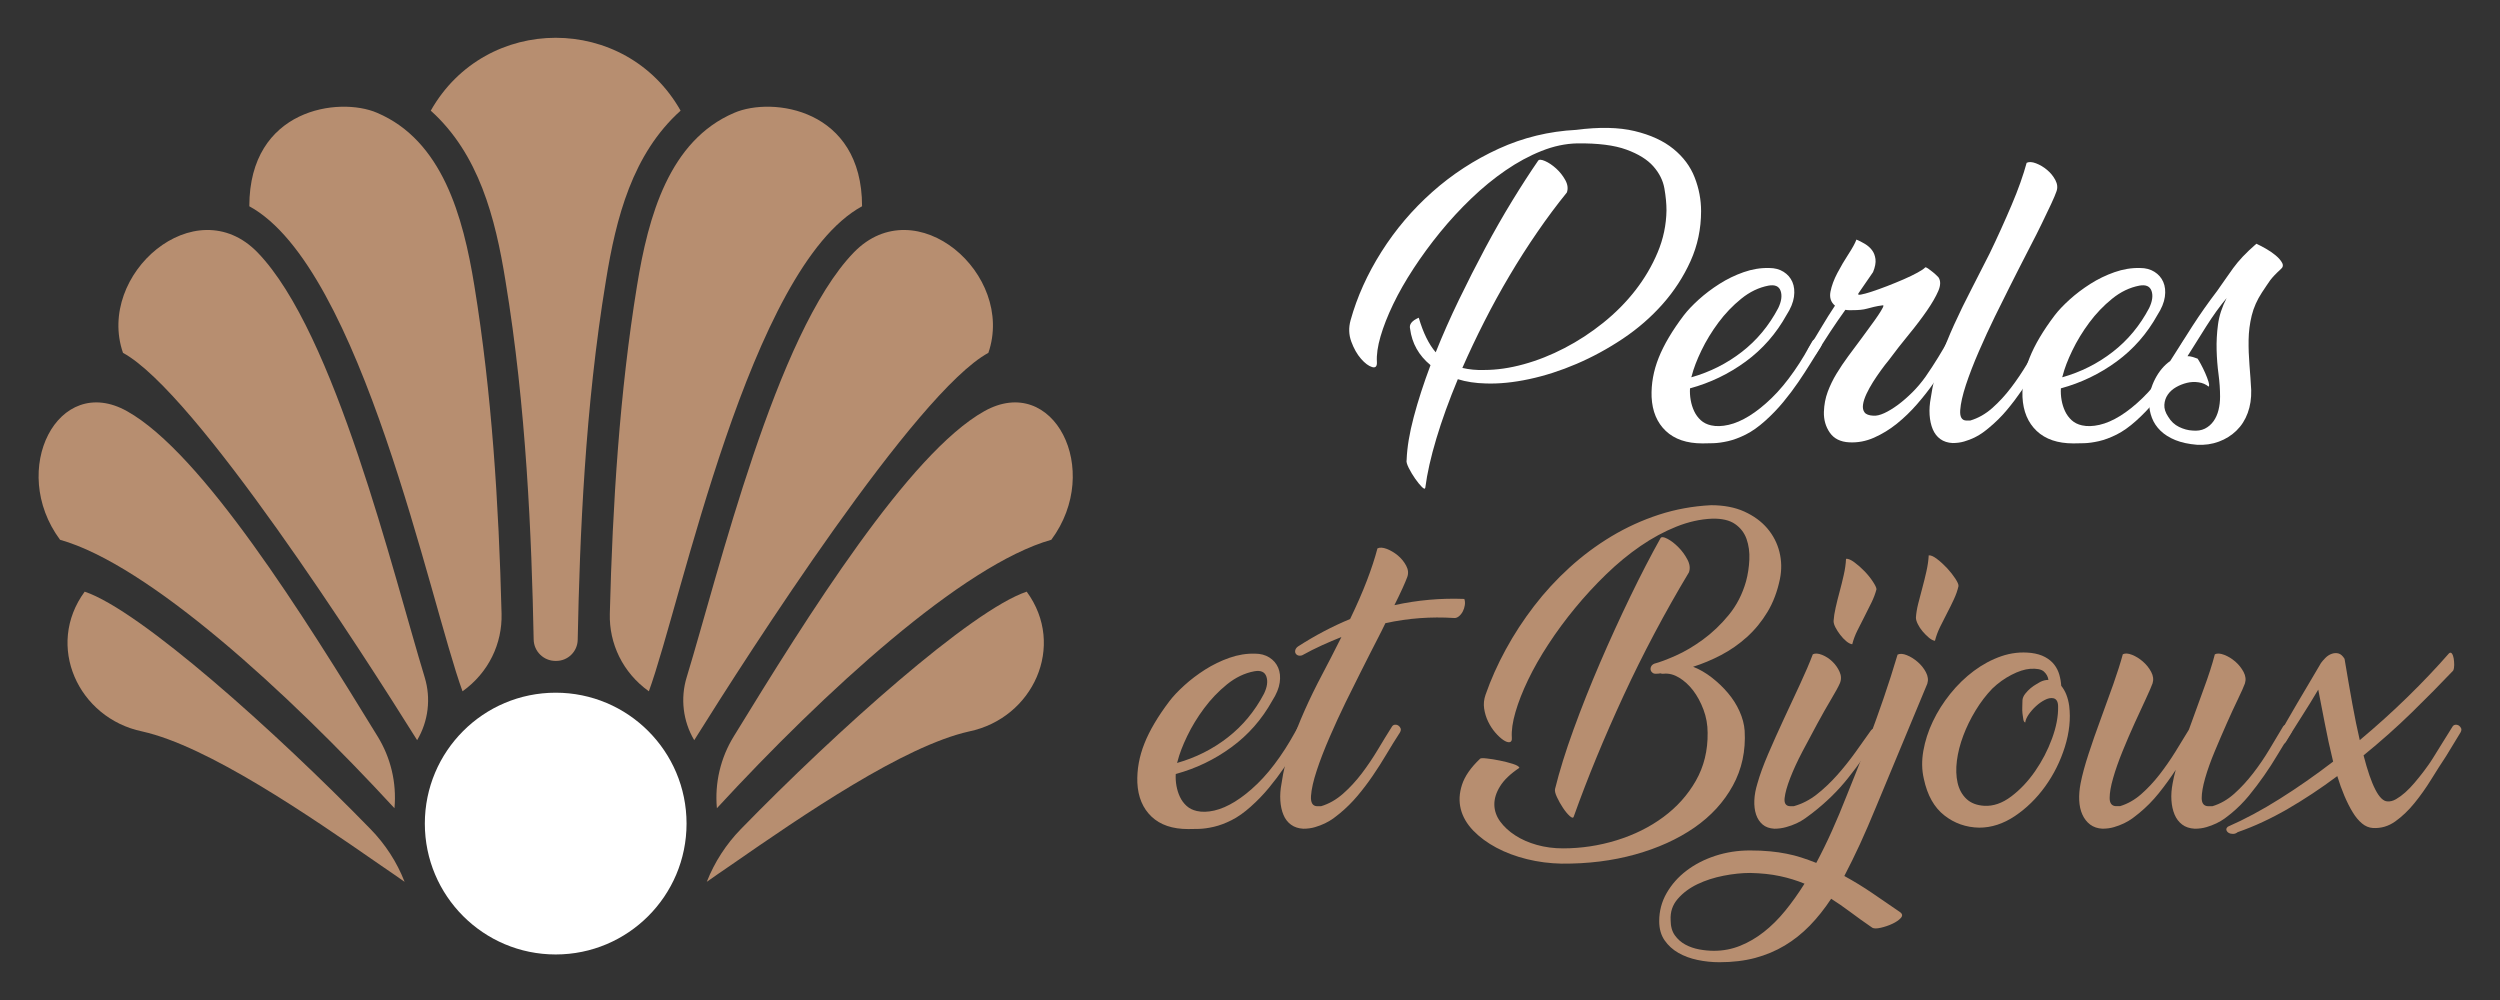
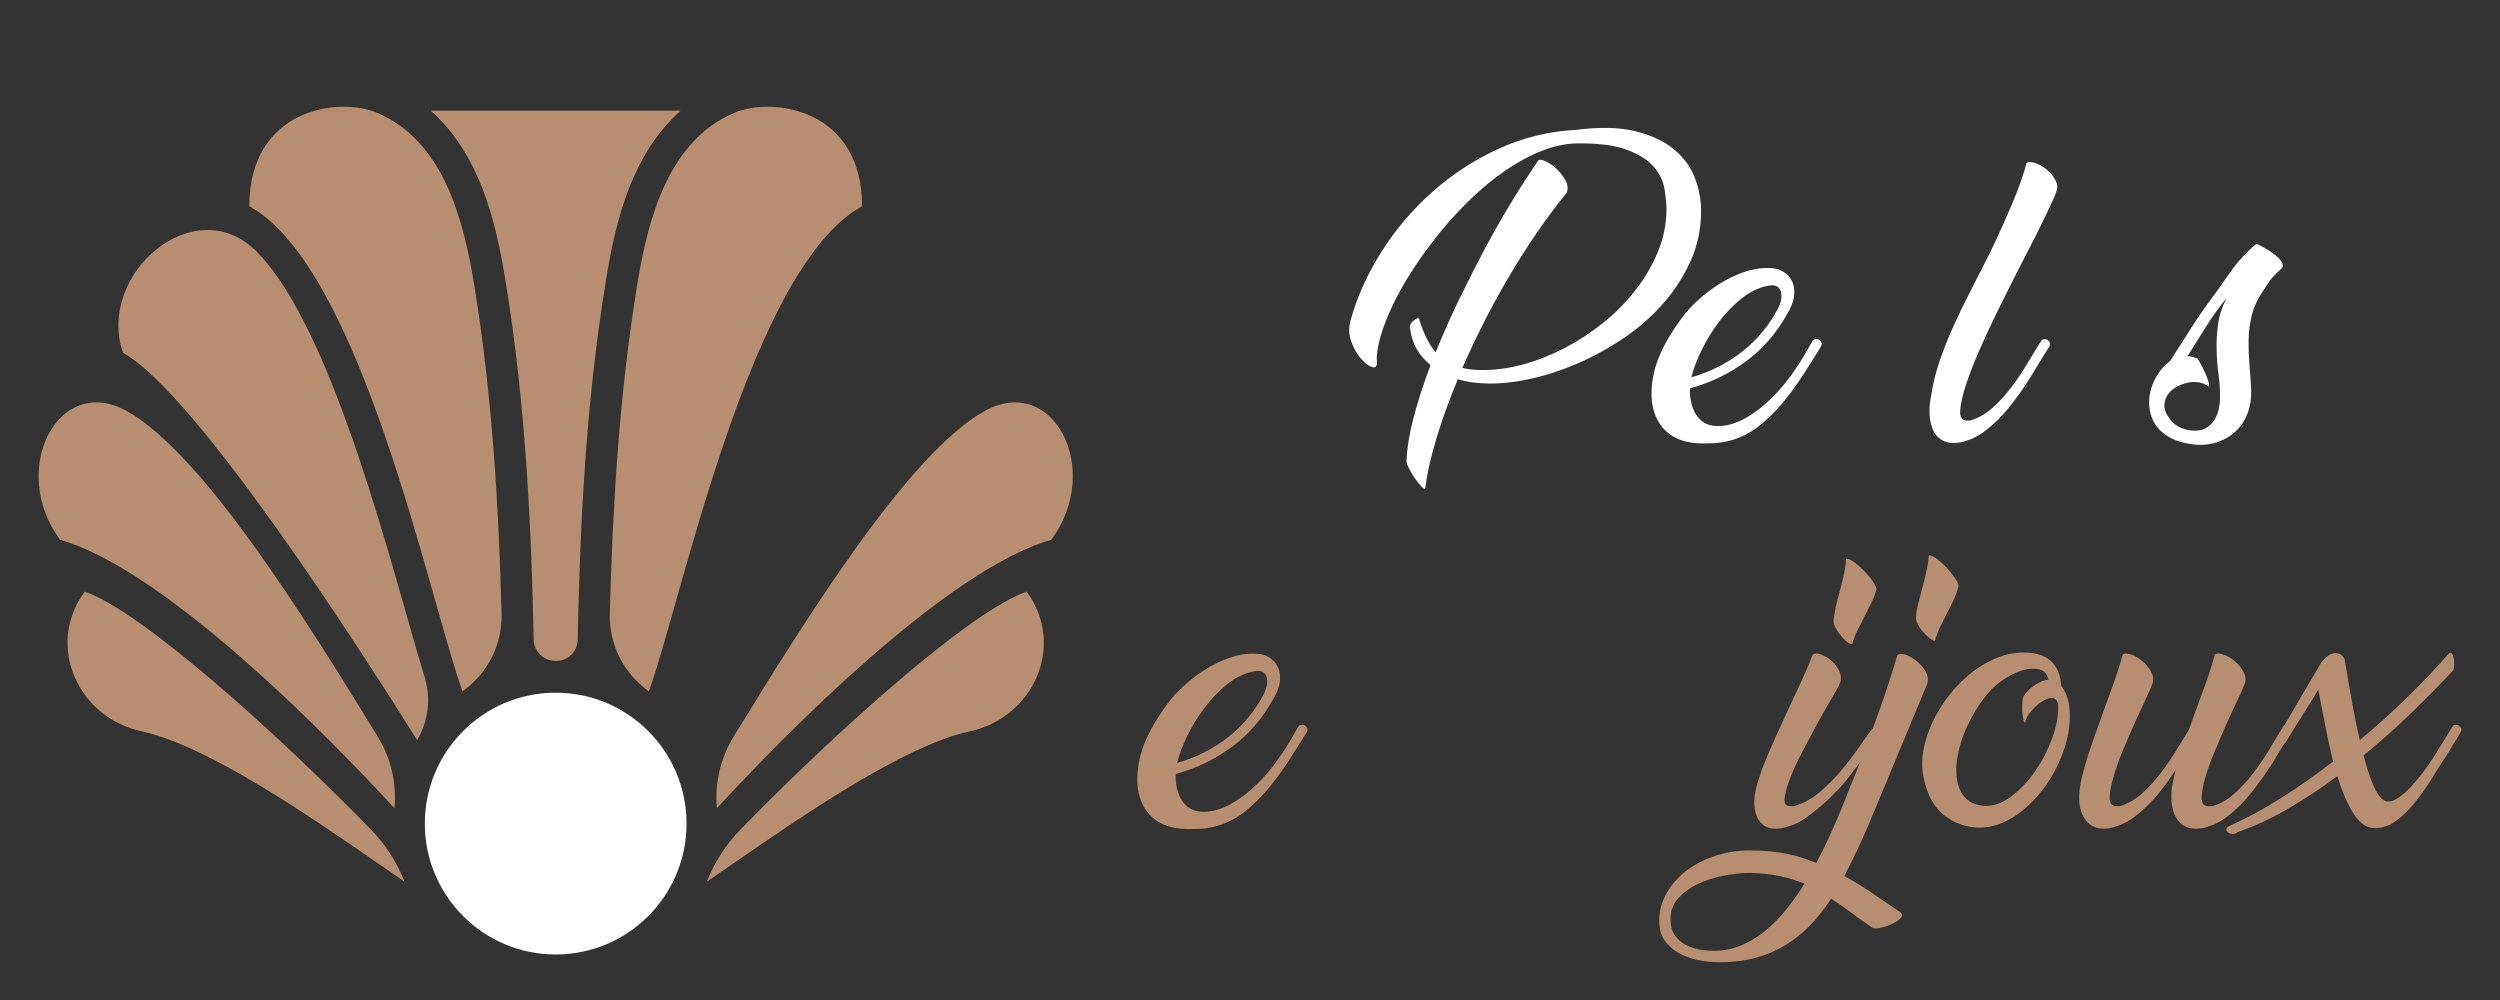
<svg xmlns="http://www.w3.org/2000/svg" version="1.1" id="Calque_1" x="0px" y="0px" width="150px" height="60px" viewBox="0 0 150 60" enable-background="new 0 0 150 60" xml:space="preserve">
  <rect x="0" y="0" width="150" height="60" fill="#333333" stroke="none" />
  <g>
    <g>
      <g>
        <g>
          <path fill="#B78E70" d="M51.724,12.376c-6.74,3.674-10.835,23.746-12.792,29.102c-1.58-1.127-2.388-2.877-2.343-4.652      c0.165-6.551,0.59-13.297,1.631-19.674c0.677-4.189,1.935-8.725,5.841-10.385C46.333,5.788,51.724,6.505,51.724,12.376z" />
-           <path fill="#B78E70" d="M51.231,15.144C46.577,19.94,43.119,34.351,41.2,40.638c-0.382,1.256-0.227,2.625,0.453,3.773      c3.245-5.193,13.294-20.875,17.649-23.24C60.929,16.454,54.964,11.298,51.231,15.144z" />
          <path fill="#B78E70" d="M59.06,24.671c-4.518,2.525-10.612,12.297-15.041,19.523c-0.78,1.271-1.144,2.775-1.005,4.299      c6.469-7.016,14.755-14.604,20.066-16.107C66.188,28.188,63.203,22.353,59.06,24.671z" />
          <path fill="#B78E70" d="M61.602,35.499c-3.338,1.125-11.434,8.379-17.154,14.25c-0.865,0.887-1.573,1.965-2.041,3.16      c0.46-0.334,0.942-0.648,1.423-0.984c4.376-3.035,10.385-7.16,14.321-8.039C61.98,43.089,63.986,38.751,61.602,35.499z" />
-           <path fill="#B78E70" d="M25.846,6.64c2.889,2.598,3.873,6.428,4.48,10.195c1.251,7.57,1.572,15.34,1.694,21.537      c0.014,0.713,0.597,1.283,1.311,1.283h0.041c0.703,0,1.276-0.561,1.29-1.264c0.122-6.199,0.441-13.979,1.694-21.557      c0.607-3.768,1.591-7.598,4.48-10.195C37.54,0.808,29.141,0.812,25.846,6.64z" />
+           <path fill="#B78E70" d="M25.846,6.64c2.889,2.598,3.873,6.428,4.48,10.195c1.251,7.57,1.572,15.34,1.694,21.537      c0.014,0.713,0.597,1.283,1.311,1.283h0.041c0.703,0,1.276-0.561,1.29-1.264c0.122-6.199,0.441-13.979,1.694-21.557      c0.607-3.768,1.591-7.598,4.48-10.195z" />
          <path fill="#B78E70" d="M14.959,12.376c6.739,3.674,10.835,23.746,12.792,29.102c1.58-1.127,2.388-2.877,2.343-4.652      c-0.165-6.551-0.59-13.297-1.631-19.674c-0.677-4.189-1.935-8.725-5.841-10.385C20.349,5.788,14.959,6.505,14.959,12.376z" />
          <path fill="#B78E70" d="M7.379,21.171c4.355,2.365,14.404,18.047,17.65,23.24c0-0.002,0-0.002,0-0.002      c0.674-1.137,0.838-2.506,0.452-3.771c-1.918-6.287-5.376-20.697-10.031-25.494C11.718,11.298,5.753,16.454,7.379,21.171z" />
          <path fill="#B78E70" d="M3.602,32.386C8.914,33.89,17.2,41.478,23.668,48.493c0.141-1.561-0.24-3.051-1.005-4.299      C18.234,36.968,12.14,27.196,7.622,24.671C3.479,22.353,0.495,28.188,3.602,32.386z" />
          <path fill="#B78E70" d="M8.531,43.886c3.937,0.879,9.945,5.004,14.321,8.039c0.482,0.336,0.963,0.65,1.424,0.984l0,0      c-0.463-1.186-1.152-2.246-2.041-3.16c-5.721-5.871-13.816-13.125-17.154-14.25C2.696,38.751,4.702,43.089,8.531,43.886z" />
        </g>
        <path fill="#FFFFFF" d="M33.342,41.562c-4.337,0-7.852,3.516-7.852,7.854c0,4.334,3.515,7.852,7.852,7.852     c4.336,0,7.851-3.518,7.851-7.852C41.193,45.077,37.678,41.562,33.342,41.562z" />
      </g>
    </g>
    <g>
      <g>
        <path fill="#FFFFFF" d="M92.288,9.642c0.055-0.082,0.193-0.076,0.415,0.021c0.221,0.096,0.442,0.246,0.664,0.445     c0.222,0.201,0.405,0.434,0.55,0.695c0.146,0.264,0.177,0.514,0.094,0.748c-0.596,0.734-1.184,1.521-1.765,2.367     c-0.581,0.844-1.139,1.715-1.671,2.615c-0.533,0.898-1.038,1.82-1.516,2.76c-0.478,0.941-0.917,1.869-1.318,2.783     c0.415,0.096,0.852,0.139,1.309,0.123c0.747,0,1.536-0.113,2.366-0.342c0.83-0.227,1.65-0.553,2.46-0.975     c0.81-0.42,1.581-0.924,2.314-1.512s1.377-1.236,1.931-1.949c0.553-0.711,1-1.471,1.339-2.279s0.516-1.648,0.529-2.52     c0-0.4-0.042-0.838-0.125-1.314s-0.304-0.92-0.664-1.328c-0.359-0.406-0.899-0.742-1.619-1.004     c-0.72-0.264-1.702-0.387-2.947-0.373c-0.706,0.014-1.422,0.166-2.148,0.457c-0.727,0.289-1.443,0.678-2.149,1.162     c-0.705,0.484-1.391,1.045-2.055,1.682s-1.287,1.311-1.868,2.023s-1.114,1.439-1.599,2.18s-0.893,1.457-1.225,2.148     s-0.585,1.336-0.758,1.93c-0.173,0.596-0.246,1.107-0.218,1.537c0.014,0.264-0.083,0.363-0.291,0.301     c-0.207-0.063-0.429-0.229-0.664-0.498s-0.429-0.613-0.581-1.027c-0.152-0.416-0.166-0.844-0.042-1.287     c0.388-1.398,1.004-2.764,1.848-4.1s1.861-2.533,3.052-3.592s2.519-1.924,3.985-2.596c1.467-0.67,3.018-1.047,4.65-1.131     c1.384-0.18,2.554-0.156,3.508,0.072c0.955,0.229,1.73,0.586,2.325,1.07s1.021,1.055,1.276,1.713     c0.257,0.656,0.385,1.332,0.385,2.023c0,1.066-0.212,2.064-0.634,3c-0.422,0.934-0.979,1.791-1.671,2.574     c-0.692,0.781-1.487,1.473-2.387,2.076c-0.9,0.602-1.827,1.105-2.782,1.514s-1.903,0.713-2.844,0.914     c-0.941,0.201-1.806,0.287-2.595,0.26c-0.623-0.014-1.184-0.1-1.682-0.256c-0.526,1.264-0.955,2.449-1.287,3.557     s-0.554,2.09-0.664,2.947c-0.014,0.098-0.083,0.084-0.208-0.041c-0.124-0.125-0.259-0.291-0.404-0.498     c-0.146-0.209-0.273-0.422-0.385-0.645c-0.11-0.221-0.152-0.381-0.124-0.477c0.027-0.748,0.169-1.605,0.426-2.574     c0.256-0.969,0.592-2.006,1.007-3.113c-0.706-0.582-1.114-1.309-1.225-2.18c-0.07-0.264,0.104-0.484,0.519-0.666     c0.263,0.9,0.602,1.592,1.018,2.076c0.415-1.037,0.878-2.086,1.391-3.145c0.512-1.059,1.038-2.094,1.577-3.104     c0.54-1.01,1.083-1.961,1.63-2.854S91.803,10.347,92.288,9.642z" />
        <path fill="#FFFFFF" d="M107.192,18.899c-0.623,1.121-1.439,2.053-2.45,2.793c-1.01,0.74-2.124,1.277-3.342,1.609     c-0.014,0.234,0,0.471,0.042,0.705c0.041,0.236,0.11,0.457,0.207,0.664s0.229,0.389,0.395,0.541s0.374,0.256,0.623,0.311     c0.304,0.068,0.653,0.059,1.048-0.031s0.81-0.27,1.246-0.539c0.436-0.271,0.882-0.627,1.339-1.07     c0.456-0.441,0.906-0.982,1.349-1.619c0.222-0.318,0.423-0.629,0.603-0.934s0.346-0.596,0.498-0.871     c0.056-0.07,0.121-0.107,0.197-0.115c0.076-0.006,0.146,0.01,0.208,0.053c0.062,0.041,0.106,0.096,0.135,0.166     c0.027,0.068,0.014,0.152-0.042,0.248c-0.193,0.305-0.401,0.637-0.622,0.996c-0.222,0.361-0.468,0.738-0.737,1.133     s-0.567,0.789-0.893,1.184c-0.325,0.393-0.688,0.771-1.09,1.131s-0.789,0.633-1.163,0.82c-0.373,0.186-0.727,0.318-1.059,0.395     c-0.332,0.074-0.63,0.117-0.893,0.123c-0.263,0.008-0.478,0.012-0.644,0.012c-0.941,0-1.675-0.25-2.2-0.748     c-0.526-0.498-0.81-1.176-0.851-2.035c-0.028-0.787,0.113-1.574,0.425-2.355s0.813-1.629,1.505-2.543     c0.222-0.291,0.52-0.605,0.893-0.945c0.374-0.338,0.789-0.652,1.246-0.943s0.94-0.525,1.453-0.705     c0.512-0.18,1.023-0.264,1.536-0.25c0.332,0,0.619,0.076,0.861,0.229s0.419,0.355,0.529,0.611     c0.11,0.258,0.142,0.555,0.094,0.893C107.59,18.149,107.441,18.513,107.192,18.899z M101.504,22.554     c-0.014,0.027-0.021,0.055-0.021,0.084c1.121-0.318,2.131-0.828,3.031-1.527c0.899-0.697,1.626-1.574,2.18-2.625     c0.193-0.402,0.241-0.744,0.145-1.027s-0.339-0.391-0.727-0.322c-0.581,0.111-1.128,0.373-1.64,0.789     c-0.512,0.414-0.969,0.893-1.37,1.432c-0.401,0.541-0.74,1.098-1.017,1.672C101.809,21.603,101.615,22.11,101.504,22.554z" />
-         <path fill="#FFFFFF" d="M116.014,22.989c-0.289,0.416-0.623,0.838-0.996,1.268c-0.373,0.428-0.775,0.816-1.203,1.162     c-0.43,0.346-0.887,0.625-1.371,0.84s-0.982,0.309-1.494,0.281c-0.526-0.027-0.914-0.223-1.162-0.582     c-0.249-0.359-0.367-0.775-0.354-1.246c0.014-0.428,0.09-0.83,0.229-1.203s0.314-0.736,0.529-1.09s0.449-0.703,0.705-1.049     s0.523-0.705,0.801-1.078c0.18-0.25,0.359-0.496,0.539-0.738s0.332-0.457,0.457-0.643c0.125-0.188,0.215-0.336,0.27-0.447     c0.055-0.109,0.055-0.158,0-0.145c-0.207,0.027-0.385,0.059-0.529,0.094c-0.146,0.033-0.281,0.068-0.404,0.104     c-0.125,0.035-0.258,0.059-0.395,0.072c-0.139,0.014-0.305,0.021-0.498,0.021c-0.07,0-0.139,0-0.209,0     c-0.068,0-0.139-0.008-0.207-0.021c-0.318,0.443-0.623,0.887-0.914,1.328c-0.29,0.443-0.566,0.873-0.829,1.287     c-0.042,0.07-0.101,0.107-0.177,0.115c-0.076,0.006-0.142-0.008-0.197-0.043c-0.056-0.033-0.097-0.09-0.124-0.166     c-0.028-0.074-0.008-0.162,0.062-0.258c0.277-0.443,0.536-0.869,0.778-1.277s0.501-0.82,0.778-1.236     c-0.248-0.207-0.339-0.486-0.27-0.84s0.207-0.727,0.415-1.121s0.429-0.771,0.665-1.131c0.234-0.359,0.395-0.65,0.477-0.873     c0.166,0.07,0.336,0.156,0.51,0.26c0.172,0.104,0.314,0.229,0.424,0.375c0.111,0.145,0.18,0.324,0.209,0.539     c0.027,0.215-0.021,0.475-0.146,0.779l-0.871,1.266c-0.055,0.082-0.008,0.111,0.145,0.082c0.152-0.027,0.367-0.086,0.645-0.176     c0.275-0.09,0.584-0.201,0.924-0.332c0.338-0.131,0.668-0.266,0.986-0.404s0.598-0.273,0.84-0.406     c0.242-0.131,0.398-0.238,0.467-0.32c0.041,0,0.102,0.027,0.178,0.082c0.074,0.057,0.158,0.119,0.248,0.188     s0.17,0.139,0.238,0.207c0.07,0.07,0.111,0.111,0.125,0.125c0.139,0.207,0.135,0.48-0.01,0.82     c-0.146,0.338-0.371,0.73-0.676,1.172c-0.305,0.443-0.664,0.918-1.078,1.422c-0.416,0.506-0.824,1.027-1.225,1.568     c-0.139,0.166-0.291,0.363-0.457,0.592s-0.326,0.463-0.479,0.705s-0.283,0.48-0.395,0.717c-0.109,0.234-0.18,0.449-0.207,0.643     c-0.027,0.195,0.004,0.35,0.094,0.467c0.09,0.119,0.266,0.184,0.529,0.197c0.18,0.014,0.398-0.037,0.654-0.154     s0.529-0.285,0.82-0.498c0.289-0.215,0.58-0.469,0.871-0.758c0.291-0.291,0.553-0.604,0.789-0.936     c0.277-0.4,0.529-0.789,0.758-1.162s0.418-0.699,0.57-0.975c0.055-0.07,0.121-0.107,0.197-0.115     c0.076-0.006,0.145,0.01,0.207,0.053c0.063,0.041,0.104,0.096,0.125,0.166c0.021,0.068,0.004,0.152-0.051,0.248     c-0.236,0.361-0.457,0.727-0.666,1.102C116.471,22.284,116.25,22.644,116.014,22.989z" />
        <path fill="#FFFFFF" d="M121.121,16.14c-0.097,0.193-0.277,0.551-0.54,1.068c-0.263,0.52-0.557,1.111-0.882,1.775     s-0.647,1.363-0.965,2.096c-0.319,0.734-0.578,1.406-0.779,2.014c-0.2,0.609-0.314,1.115-0.342,1.516     c-0.028,0.402,0.09,0.609,0.353,0.623h0.249c0.471-0.139,0.91-0.387,1.318-0.746c0.408-0.361,0.785-0.77,1.131-1.227     c0.347-0.455,0.668-0.934,0.966-1.432c0.297-0.498,0.577-0.955,0.841-1.369c0.041-0.07,0.1-0.107,0.176-0.115     c0.076-0.006,0.146,0.01,0.208,0.053c0.063,0.041,0.107,0.096,0.135,0.166c0.027,0.068,0.014,0.152-0.041,0.248     c-0.277,0.43-0.547,0.865-0.81,1.309c-0.264,0.443-0.537,0.871-0.82,1.287c-0.284,0.414-0.588,0.816-0.913,1.203     c-0.325,0.389-0.682,0.74-1.069,1.059c-0.097,0.084-0.222,0.182-0.374,0.291c-0.152,0.111-0.321,0.211-0.508,0.301     c-0.188,0.09-0.388,0.166-0.603,0.229s-0.446,0.094-0.695,0.094c-0.291-0.014-0.536-0.094-0.737-0.238     c-0.2-0.146-0.353-0.344-0.456-0.592c-0.104-0.25-0.166-0.537-0.188-0.861c-0.021-0.326,0.004-0.668,0.073-1.027     c0.11-0.762,0.29-1.506,0.539-2.232c0.25-0.727,0.537-1.445,0.862-2.158c0.324-0.713,0.671-1.422,1.038-2.129     c0.366-0.705,0.729-1.418,1.09-2.137c0.234-0.484,0.463-0.973,0.685-1.465c0.222-0.49,0.433-0.971,0.633-1.441     c0.201-0.471,0.377-0.922,0.529-1.35c0.152-0.43,0.277-0.824,0.374-1.184c0.139-0.068,0.325-0.059,0.561,0.031     s0.457,0.221,0.664,0.395c0.208,0.172,0.374,0.377,0.498,0.611c0.125,0.236,0.146,0.465,0.063,0.686     c-0.056,0.166-0.163,0.418-0.321,0.758c-0.159,0.34-0.343,0.723-0.551,1.152c-0.207,0.43-0.436,0.883-0.685,1.359     C121.578,15.237,121.343,15.696,121.121,16.14z" />
-         <path fill="#FFFFFF" d="M129.445,18.899c-0.623,1.121-1.439,2.053-2.449,2.793c-1.011,0.74-2.125,1.277-3.343,1.609     c-0.014,0.234,0,0.471,0.042,0.705c0.041,0.236,0.11,0.457,0.207,0.664s0.229,0.389,0.395,0.541s0.374,0.256,0.623,0.311     c0.305,0.068,0.654,0.059,1.048-0.031c0.395-0.09,0.81-0.27,1.246-0.539c0.436-0.271,0.882-0.627,1.339-1.07     c0.457-0.441,0.906-0.982,1.35-1.619c0.221-0.318,0.422-0.629,0.602-0.934s0.346-0.596,0.498-0.871     c0.056-0.07,0.121-0.107,0.197-0.115c0.076-0.006,0.146,0.01,0.208,0.053c0.063,0.041,0.106,0.096,0.135,0.166     c0.027,0.068,0.014,0.152-0.042,0.248c-0.193,0.305-0.401,0.637-0.622,0.996c-0.222,0.361-0.468,0.738-0.737,1.133     s-0.567,0.789-0.893,1.184c-0.325,0.393-0.688,0.771-1.09,1.131s-0.789,0.633-1.162,0.82c-0.374,0.186-0.727,0.318-1.059,0.395     c-0.333,0.074-0.63,0.117-0.893,0.123c-0.264,0.008-0.478,0.012-0.644,0.012c-0.941,0-1.675-0.25-2.201-0.748     c-0.525-0.498-0.81-1.176-0.851-2.035c-0.028-0.787,0.114-1.574,0.426-2.355c0.311-0.781,0.813-1.629,1.505-2.543     c0.221-0.291,0.519-0.605,0.893-0.945c0.373-0.338,0.789-0.652,1.245-0.943c0.457-0.291,0.941-0.525,1.453-0.705     s1.024-0.264,1.536-0.25c0.332,0,0.619,0.076,0.861,0.229s0.419,0.355,0.529,0.611c0.111,0.258,0.143,0.555,0.094,0.893     C129.843,18.149,129.694,18.513,129.445,18.899z M123.758,22.554c-0.015,0.027-0.021,0.055-0.021,0.084     c1.121-0.318,2.132-0.828,3.031-1.527c0.899-0.697,1.626-1.574,2.18-2.625c0.193-0.402,0.242-0.744,0.146-1.027     c-0.098-0.283-0.34-0.391-0.727-0.322c-0.582,0.111-1.129,0.373-1.641,0.789c-0.512,0.414-0.969,0.893-1.37,1.432     c-0.401,0.541-0.74,1.098-1.017,1.672C124.062,21.603,123.868,22.11,123.758,22.554z" />
        <path fill="#FFFFFF" d="M128.947,24.151c0-0.482,0.121-0.957,0.363-1.422c0.242-0.463,0.543-0.818,0.902-1.068     c0.443-0.705,0.89-1.408,1.339-2.107c0.45-0.697,0.945-1.4,1.484-2.107c0.166-0.234,0.325-0.463,0.478-0.684     c0.152-0.223,0.312-0.447,0.478-0.676s0.36-0.459,0.581-0.695c0.222-0.234,0.491-0.49,0.81-0.768     c0.152,0.07,0.339,0.166,0.561,0.291s0.422,0.262,0.603,0.414c0.18,0.152,0.308,0.301,0.384,0.447     c0.076,0.145,0.045,0.273-0.094,0.383c-0.166,0.154-0.294,0.277-0.384,0.375c-0.09,0.096-0.17,0.189-0.238,0.279     c-0.069,0.09-0.139,0.191-0.208,0.301c-0.069,0.111-0.166,0.258-0.291,0.438c-0.29,0.441-0.494,0.902-0.612,1.379     c-0.117,0.479-0.18,0.967-0.187,1.465s0.011,1,0.052,1.504c0.042,0.506,0.076,1.008,0.104,1.506     c0.013,0.498-0.056,0.955-0.208,1.369c-0.152,0.416-0.377,0.77-0.675,1.059c-0.298,0.291-0.65,0.514-1.059,0.664     c-0.408,0.152-0.848,0.215-1.318,0.188c-0.498-0.041-0.927-0.135-1.287-0.279c-0.359-0.146-0.657-0.332-0.893-0.561     s-0.408-0.488-0.519-0.779C129.002,24.774,128.947,24.472,128.947,24.151z M133.597,17.884c-0.415,0.498-0.823,1.064-1.225,1.701     s-0.775,1.232-1.121,1.785c0.097,0,0.194,0.014,0.291,0.043c0.097,0.027,0.2,0.061,0.312,0.104     c0.041,0.055,0.106,0.166,0.197,0.332c0.09,0.166,0.176,0.342,0.259,0.529c0.083,0.186,0.148,0.359,0.197,0.518     c0.049,0.16,0.052,0.26,0.011,0.303c-0.166-0.139-0.367-0.227-0.603-0.26c-0.235-0.035-0.467-0.025-0.695,0.031     c-0.228,0.055-0.446,0.141-0.653,0.258c-0.208,0.119-0.374,0.268-0.498,0.447c-0.125,0.18-0.194,0.385-0.208,0.613     c-0.014,0.227,0.063,0.467,0.229,0.715c0.166,0.277,0.384,0.482,0.653,0.613c0.271,0.131,0.536,0.203,0.8,0.217     c0.29,0.029,0.54-0.01,0.747-0.113c0.208-0.104,0.381-0.252,0.52-0.447c0.138-0.193,0.238-0.418,0.301-0.674     s0.093-0.521,0.093-0.799c0-0.43-0.03-0.879-0.093-1.35s-0.101-0.955-0.114-1.453s0.014-1.008,0.083-1.525     C133.147,18.952,133.32,18.423,133.597,17.884z" />
      </g>
      <g>
        <path fill="#B78E70" d="M76.337,42.04c-0.623,1.121-1.439,2.053-2.45,2.791c-1.01,0.742-2.125,1.277-3.342,1.609     c-0.014,0.236,0,0.471,0.042,0.707c0.042,0.234,0.11,0.455,0.208,0.664c0.097,0.207,0.228,0.387,0.395,0.539     c0.166,0.152,0.374,0.256,0.623,0.311c0.304,0.07,0.654,0.061,1.048-0.029s0.81-0.271,1.246-0.541s0.882-0.625,1.339-1.068     s0.906-0.982,1.349-1.619c0.221-0.318,0.422-0.631,0.602-0.936c0.18-0.303,0.346-0.594,0.499-0.871     c0.055-0.068,0.121-0.107,0.197-0.113c0.076-0.008,0.145,0.01,0.208,0.051c0.062,0.041,0.107,0.098,0.135,0.166     c0.027,0.07,0.014,0.152-0.042,0.25c-0.194,0.305-0.401,0.637-0.623,0.996c-0.222,0.359-0.467,0.736-0.737,1.131     c-0.27,0.395-0.567,0.789-0.893,1.184s-0.688,0.771-1.09,1.131c-0.401,0.361-0.789,0.633-1.163,0.82     c-0.374,0.188-0.727,0.318-1.059,0.395s-0.63,0.117-0.893,0.125c-0.263,0.006-0.478,0.01-0.644,0.01     c-0.941,0-1.675-0.248-2.2-0.746c-0.526-0.5-0.81-1.178-0.851-2.035c-0.028-0.789,0.114-1.574,0.425-2.355     c0.312-0.783,0.813-1.631,1.505-2.543c0.221-0.291,0.519-0.605,0.893-0.945c0.374-0.34,0.789-0.654,1.246-0.945     c0.457-0.289,0.941-0.525,1.453-0.705s1.024-0.264,1.536-0.25c0.333,0,0.619,0.076,0.862,0.229     c0.242,0.152,0.418,0.357,0.529,0.613c0.11,0.256,0.142,0.553,0.093,0.893C76.734,41.29,76.586,41.653,76.337,42.04z      M70.649,45.694c-0.014,0.027-0.021,0.055-0.021,0.082c1.121-0.318,2.131-0.826,3.031-1.525c0.899-0.699,1.626-1.574,2.18-2.627     c0.193-0.4,0.242-0.742,0.145-1.027c-0.097-0.283-0.339-0.391-0.727-0.32c-0.581,0.109-1.128,0.373-1.64,0.787     c-0.512,0.416-0.969,0.893-1.37,1.434c-0.402,0.539-0.741,1.096-1.017,1.67C70.953,44.741,70.76,45.251,70.649,45.694z" />
-         <path fill="#B78E70" d="M78.122,39.321c-0.097,0.027-0.18,0.027-0.249,0c-0.069-0.029-0.118-0.074-0.146-0.135     c-0.028-0.063-0.028-0.133,0-0.209s0.083-0.141,0.166-0.197c1.01-0.65,2.048-1.197,3.114-1.639     c0.401-0.832,0.737-1.6,1.007-2.305c0.27-0.707,0.481-1.35,0.633-1.932c0.138-0.068,0.325-0.059,0.561,0.031     c0.235,0.092,0.457,0.223,0.664,0.395c0.208,0.174,0.374,0.377,0.499,0.613c0.125,0.234,0.145,0.463,0.062,0.686     c-0.055,0.152-0.149,0.373-0.28,0.664c-0.131,0.289-0.294,0.629-0.488,1.016c1.384-0.303,2.782-0.428,4.193-0.373     c0.042,0.111,0.052,0.236,0.031,0.373c-0.021,0.139-0.063,0.268-0.125,0.385c-0.063,0.117-0.142,0.215-0.239,0.291     c-0.097,0.076-0.194,0.107-0.291,0.094c-0.692-0.043-1.374-0.039-2.045,0.01c-0.671,0.049-1.36,0.148-2.065,0.301     c-0.152,0.318-0.312,0.637-0.478,0.955s-0.325,0.631-0.478,0.934c-0.097,0.195-0.277,0.551-0.54,1.07     c-0.263,0.518-0.557,1.109-0.882,1.773c-0.325,0.666-0.647,1.363-0.965,2.098s-0.578,1.404-0.778,2.014     c-0.201,0.609-0.315,1.113-0.343,1.516c-0.028,0.4,0.09,0.609,0.353,0.623h0.249c0.47-0.139,0.91-0.389,1.318-0.748     s0.785-0.768,1.131-1.225c0.346-0.457,0.667-0.934,0.965-1.432c0.297-0.5,0.578-0.955,0.841-1.371     c0.042-0.068,0.1-0.107,0.176-0.113c0.076-0.008,0.146,0.01,0.208,0.051c0.063,0.041,0.107,0.098,0.135,0.166     c0.028,0.07,0.014,0.152-0.042,0.25c-0.277,0.428-0.547,0.865-0.81,1.307c-0.263,0.443-0.536,0.873-0.82,1.287     c-0.284,0.416-0.588,0.818-0.914,1.205s-0.682,0.74-1.069,1.059c-0.097,0.082-0.222,0.18-0.374,0.291     c-0.152,0.109-0.322,0.211-0.509,0.301s-0.388,0.166-0.602,0.229c-0.215,0.063-0.446,0.094-0.695,0.094     c-0.291-0.016-0.537-0.094-0.737-0.24c-0.201-0.145-0.353-0.342-0.457-0.592c-0.104-0.248-0.166-0.535-0.187-0.861     c-0.021-0.324,0.003-0.666,0.073-1.027c0.11-0.76,0.291-1.504,0.54-2.23s0.533-1.447,0.851-2.16s0.664-1.422,1.038-2.127     c0.374-0.707,0.74-1.418,1.1-2.139l0.063-0.125c-0.388,0.152-0.779,0.318-1.173,0.498C78.921,38.899,78.523,39.099,78.122,39.321     z" />
-         <path fill="#B78E70" d="M99.843,40.421c-0.069,0.014-0.145,0.008-0.228-0.021c-0.042,0.014-0.104,0.021-0.187,0.021     c-0.111,0.014-0.197,0-0.259-0.041c-0.063-0.043-0.104-0.098-0.125-0.166c-0.021-0.07-0.014-0.143,0.021-0.219     s0.1-0.135,0.197-0.176c0.318-0.084,0.744-0.242,1.277-0.479c0.532-0.234,1.078-0.557,1.637-0.965     c0.559-0.408,1.075-0.9,1.547-1.475c0.473-0.574,0.82-1.248,1.04-2.023c0.111-0.414,0.177-0.848,0.197-1.297     c0.021-0.449-0.035-0.861-0.166-1.236c-0.131-0.373-0.362-0.674-0.691-0.902c-0.329-0.229-0.788-0.336-1.377-0.322     c-0.705,0.029-1.419,0.188-2.146,0.479s-1.443,0.678-2.149,1.162c-0.706,0.484-1.391,1.049-2.055,1.691     c-0.665,0.645-1.287,1.318-1.869,2.025c-0.581,0.705-1.114,1.428-1.598,2.168c-0.485,0.74-0.893,1.457-1.225,2.148     c-0.332,0.693-0.584,1.336-0.757,1.932c-0.173,0.594-0.246,1.107-0.218,1.535c0.014,0.166-0.031,0.256-0.135,0.27     c-0.104,0.016-0.232-0.031-0.384-0.135s-0.311-0.252-0.478-0.445c-0.166-0.193-0.308-0.412-0.425-0.654     c-0.118-0.242-0.197-0.502-0.239-0.779c-0.042-0.275-0.014-0.553,0.083-0.83c0.318-0.912,0.723-1.818,1.214-2.719     s1.055-1.766,1.692-2.596c0.636-0.83,1.346-1.602,2.128-2.314c0.782-0.713,1.623-1.338,2.522-1.879     c0.899-0.539,1.848-0.971,2.844-1.297c0.996-0.324,2.041-0.516,3.132-0.57c0.768,0,1.434,0.127,1.999,0.383     c0.564,0.258,1.023,0.592,1.376,1.008s0.595,0.885,0.727,1.412c0.131,0.525,0.142,1.064,0.031,1.619     c-0.153,0.746-0.402,1.408-0.748,1.982c-0.346,0.574-0.757,1.076-1.232,1.504c-0.476,0.43-0.991,0.789-1.546,1.08     c-0.556,0.291-1.117,0.525-1.684,0.705c0.387,0.152,0.759,0.367,1.117,0.645s0.68,0.584,0.968,0.924s0.521,0.705,0.699,1.1     s0.281,0.785,0.309,1.174c0.069,1.203-0.167,2.301-0.709,3.289c-0.542,0.99-1.313,1.83-2.314,2.523     c-1.001,0.691-2.184,1.227-3.547,1.607s-2.833,0.564-4.411,0.551c-0.72-0.014-1.415-0.104-2.086-0.27     c-0.672-0.166-1.28-0.395-1.827-0.686s-1.01-0.633-1.391-1.027c-0.38-0.395-0.63-0.824-0.748-1.287     c-0.117-0.463-0.093-0.951,0.073-1.463s0.526-1.031,1.08-1.557c0.028-0.043,0.163-0.049,0.405-0.021     c0.242,0.027,0.501,0.068,0.778,0.125c0.277,0.055,0.536,0.121,0.778,0.197s0.377,0.154,0.405,0.238     c-0.54,0.359-0.927,0.73-1.162,1.111c-0.236,0.379-0.35,0.75-0.343,1.109s0.125,0.695,0.353,1.008     c0.229,0.311,0.529,0.588,0.903,0.83c0.374,0.242,0.806,0.432,1.297,0.57s1.014,0.207,1.567,0.207     c1.093,0,2.166-0.162,3.218-0.486c1.052-0.326,1.986-0.789,2.802-1.393c0.816-0.602,1.467-1.328,1.951-2.18     c0.484-0.85,0.72-1.809,0.706-2.875c0-0.484-0.083-0.947-0.249-1.391c-0.166-0.441-0.374-0.826-0.623-1.152     c-0.25-0.324-0.53-0.58-0.841-0.768C100.435,40.472,100.134,40.394,99.843,40.421z M99.635,32.284     c0.055-0.084,0.19-0.07,0.405,0.041s0.433,0.277,0.654,0.498c0.222,0.221,0.405,0.471,0.55,0.748     c0.146,0.275,0.176,0.531,0.093,0.768c-1.453,2.422-2.761,4.889-3.923,7.4s-2.159,4.93-2.989,7.256     c-0.028,0.096-0.107,0.086-0.239-0.031c-0.131-0.119-0.267-0.281-0.405-0.488s-0.259-0.422-0.363-0.645     c-0.104-0.221-0.142-0.387-0.114-0.498c0.263-1.064,0.633-2.256,1.111-3.57s1.007-2.646,1.588-3.996     c0.582-1.35,1.187-2.674,1.816-3.975S99.054,33.321,99.635,32.284z" />
        <path fill="#B78E70" d="M108.769,39.259c0.138-0.07,0.322-0.059,0.55,0.031s0.436,0.225,0.623,0.404     c0.187,0.18,0.332,0.387,0.436,0.623c0.104,0.234,0.107,0.463,0.011,0.686c-0.083,0.193-0.253,0.504-0.509,0.934     c-0.257,0.43-0.533,0.916-0.83,1.463c-0.298,0.547-0.6,1.111-0.904,1.691c-0.305,0.582-0.55,1.115-0.737,1.6     s-0.298,0.881-0.332,1.193c-0.035,0.311,0.072,0.475,0.322,0.488h0.228c0.499-0.139,0.962-0.377,1.392-0.717     c0.429-0.34,0.833-0.723,1.214-1.152c0.381-0.428,0.74-0.879,1.08-1.35c0.339-0.471,0.654-0.912,0.944-1.328     c0.056-0.068,0.124-0.107,0.208-0.113c0.082-0.008,0.152,0.006,0.207,0.041s0.09,0.09,0.104,0.166s-0.021,0.162-0.104,0.26     c-0.581,0.898-1.176,1.732-1.785,2.5c-0.609,0.77-1.336,1.479-2.18,2.129c-0.111,0.082-0.242,0.18-0.395,0.291     c-0.152,0.109-0.325,0.211-0.519,0.301s-0.405,0.166-0.633,0.229c-0.229,0.063-0.46,0.094-0.695,0.094     c-0.291-0.016-0.526-0.098-0.706-0.25s-0.312-0.354-0.395-0.602c-0.083-0.25-0.117-0.533-0.104-0.852s0.076-0.656,0.187-1.018     c0.139-0.498,0.353-1.086,0.644-1.764s0.602-1.373,0.934-2.086c0.333-0.713,0.657-1.412,0.976-2.098     C108.319,40.368,108.575,39.771,108.769,39.259z M110.762,33.528c0.125-0.014,0.291,0.057,0.498,0.209     c0.208,0.152,0.412,0.332,0.613,0.539c0.2,0.207,0.369,0.418,0.508,0.633s0.208,0.363,0.208,0.447     c-0.069,0.262-0.169,0.529-0.301,0.799s-0.271,0.547-0.415,0.83c-0.146,0.283-0.287,0.564-0.426,0.84     c-0.139,0.277-0.242,0.555-0.312,0.83c-0.11-0.012-0.231-0.074-0.363-0.186s-0.253-0.238-0.363-0.385     c-0.111-0.145-0.204-0.291-0.28-0.436s-0.114-0.273-0.114-0.385c0.014-0.234,0.055-0.504,0.125-0.809     c0.068-0.305,0.148-0.623,0.238-0.955s0.173-0.668,0.249-1.008C110.703,34.155,110.748,33.833,110.762,33.528z" />
        <path fill="#B78E70" d="M112.547,48.454c-0.318,0.775-0.633,1.502-0.943,2.18c-0.313,0.676-0.627,1.318-0.945,1.926     c0.582,0.318,1.145,0.662,1.691,1.035s1.09,0.744,1.631,1.117c0.166,0.111,0.189,0.23,0.072,0.363     c-0.117,0.131-0.287,0.248-0.51,0.352c-0.221,0.104-0.453,0.182-0.695,0.238c-0.242,0.055-0.411,0.055-0.508,0     c-0.484-0.332-0.924-0.646-1.318-0.943c-0.395-0.295-0.778-0.561-1.152-0.797c-0.401,0.607-0.83,1.146-1.287,1.615     s-0.955,0.865-1.495,1.189c-0.54,0.324-1.131,0.572-1.775,0.746c-0.644,0.172-1.36,0.258-2.148,0.258     c-0.443,0-0.879-0.045-1.308-0.135c-0.429-0.09-0.813-0.23-1.152-0.424c-0.339-0.193-0.616-0.445-0.831-0.756     c-0.214-0.311-0.322-0.693-0.322-1.148c0-0.607,0.149-1.17,0.446-1.686c0.298-0.518,0.695-0.967,1.194-1.346     c0.498-0.379,1.076-0.676,1.733-0.891c0.657-0.213,1.346-0.32,2.065-0.32c0.457,0,0.861,0.018,1.214,0.053     c0.353,0.033,0.685,0.082,0.997,0.145c0.311,0.061,0.605,0.137,0.882,0.227c0.277,0.09,0.575,0.197,0.893,0.322     c0.332-0.623,0.647-1.266,0.944-1.93c0.298-0.664,0.585-1.35,0.861-2.055c0.14-0.346,0.329-0.82,0.571-1.422     s0.506-1.279,0.789-2.035c0.283-0.754,0.574-1.563,0.872-2.428s0.577-1.74,0.841-2.627c0.139-0.068,0.322-0.059,0.549,0.031     c0.229,0.09,0.447,0.227,0.654,0.406c0.209,0.18,0.375,0.387,0.498,0.621c0.125,0.236,0.152,0.465,0.084,0.686L112.547,48.454z      M102.832,57.048c0.554,0,1.08-0.1,1.578-0.301c0.499-0.201,0.973-0.477,1.422-0.83s0.875-0.775,1.276-1.266     c0.402-0.492,0.789-1.035,1.163-1.631c-0.47-0.193-0.965-0.346-1.484-0.455c-0.519-0.111-1.11-0.174-1.775-0.188     c-0.498,0-1.031,0.055-1.598,0.166s-1.09,0.279-1.567,0.508s-0.872,0.523-1.183,0.883c-0.312,0.359-0.453,0.781-0.426,1.266     c0,0.375,0.083,0.68,0.249,0.914s0.377,0.422,0.633,0.561c0.256,0.139,0.537,0.234,0.841,0.291     C102.264,57.021,102.555,57.048,102.832,57.048z M115.723,33.321c0.125-0.014,0.291,0.059,0.498,0.219     c0.209,0.158,0.408,0.342,0.604,0.549c0.193,0.209,0.359,0.42,0.498,0.633c0.139,0.215,0.199,0.363,0.186,0.447     c-0.055,0.248-0.145,0.508-0.27,0.777c-0.123,0.271-0.26,0.545-0.404,0.82c-0.145,0.277-0.287,0.559-0.426,0.842     s-0.242,0.564-0.311,0.84c-0.111-0.014-0.232-0.076-0.363-0.186c-0.133-0.111-0.256-0.236-0.375-0.375     c-0.117-0.139-0.215-0.283-0.289-0.436c-0.076-0.152-0.115-0.283-0.115-0.395c0.014-0.248,0.059-0.525,0.135-0.83     s0.16-0.623,0.25-0.955s0.172-0.668,0.248-1.006C115.664,33.927,115.709,33.612,115.723,33.321z" />
        <path fill="#B78E70" d="M121.867,39.175c0.332,0.041,0.612,0.125,0.841,0.25s0.412,0.277,0.55,0.457     c0.139,0.18,0.239,0.381,0.302,0.602c0.062,0.221,0.1,0.443,0.113,0.664c0.25,0.305,0.408,0.705,0.478,1.203     c0.097,0.775,0.011,1.596-0.259,2.461c-0.271,0.865-0.665,1.656-1.184,2.377c-0.519,0.719-1.125,1.311-1.816,1.775     c-0.692,0.463-1.404,0.695-2.138,0.695c-0.789-0.014-1.488-0.26-2.097-0.738c-0.609-0.477-1.018-1.207-1.226-2.189     c-0.124-0.525-0.135-1.086-0.03-1.682c0.104-0.594,0.293-1.184,0.57-1.764c0.276-0.582,0.626-1.135,1.049-1.662     c0.422-0.525,0.893-0.982,1.411-1.369c0.52-0.387,1.069-0.682,1.65-0.883C120.663,39.173,121.258,39.106,121.867,39.175z      M121.515,43.349c-0.056-0.014-0.094-0.074-0.114-0.178s-0.038-0.221-0.052-0.352c-0.015-0.133-0.018-0.273-0.011-0.426     s0.011-0.285,0.011-0.395c0.014-0.125,0.068-0.25,0.166-0.375c0.097-0.123,0.204-0.234,0.321-0.332     c0.117-0.096,0.231-0.176,0.343-0.238c0.11-0.063,0.187-0.107,0.229-0.135c0.166-0.084,0.332-0.125,0.498-0.125     c-0.028-0.193-0.118-0.359-0.27-0.498c-0.152-0.139-0.43-0.193-0.831-0.166c-0.332,0.027-0.705,0.148-1.121,0.363     c-0.415,0.215-0.796,0.488-1.142,0.82c-0.373,0.387-0.709,0.826-1.007,1.318c-0.298,0.49-0.543,0.992-0.736,1.504     c-0.194,0.514-0.322,1.016-0.385,1.506c-0.062,0.492-0.048,0.934,0.042,1.328s0.267,0.717,0.529,0.965     c0.263,0.25,0.623,0.389,1.079,0.416c0.54,0.027,1.076-0.158,1.609-0.561c0.532-0.4,1.01-0.906,1.433-1.516     c0.422-0.609,0.761-1.262,1.017-1.961s0.377-1.34,0.363-1.92c0-0.291-0.097-0.457-0.29-0.498     c-0.153-0.029-0.322,0.006-0.509,0.104c-0.188,0.096-0.363,0.221-0.529,0.373s-0.312,0.318-0.437,0.498     C121.598,43.05,121.528,43.21,121.515,43.349z" />
        <path fill="#B78E70" d="M132.891,39.259c0.138-0.07,0.324-0.059,0.56,0.031s0.457,0.225,0.665,0.404     c0.207,0.18,0.373,0.387,0.498,0.623c0.124,0.234,0.152,0.463,0.083,0.686c-0.069,0.193-0.208,0.504-0.415,0.934     c-0.208,0.43-0.433,0.916-0.675,1.463s-0.484,1.111-0.727,1.691c-0.242,0.582-0.433,1.115-0.571,1.6     c-0.138,0.484-0.207,0.881-0.207,1.193c0,0.311,0.124,0.475,0.373,0.488h0.271c0.47-0.139,0.906-0.389,1.308-0.748     s0.778-0.768,1.131-1.225c0.354-0.457,0.679-0.934,0.977-1.432c0.297-0.5,0.57-0.955,0.819-1.371     c0.042-0.068,0.104-0.107,0.188-0.113c0.083-0.008,0.155,0.01,0.218,0.051c0.062,0.041,0.106,0.098,0.135,0.166     c0.027,0.07,0.014,0.152-0.042,0.25c-0.276,0.428-0.547,0.865-0.81,1.307c-0.263,0.443-0.539,0.873-0.83,1.287     c-0.291,0.416-0.595,0.818-0.913,1.205s-0.672,0.74-1.059,1.059c-0.098,0.082-0.222,0.18-0.374,0.291     c-0.152,0.109-0.321,0.211-0.509,0.301c-0.187,0.09-0.388,0.166-0.602,0.229c-0.215,0.063-0.446,0.094-0.695,0.094     c-0.305-0.016-0.558-0.098-0.758-0.25c-0.201-0.152-0.354-0.354-0.457-0.602c-0.104-0.25-0.166-0.533-0.187-0.852     s0.003-0.656,0.072-1.018c0.042-0.248,0.104-0.52,0.187-0.809c-0.318,0.484-0.657,0.951-1.017,1.4     c-0.36,0.449-0.762,0.855-1.204,1.215c-0.097,0.082-0.222,0.18-0.374,0.291c-0.152,0.109-0.321,0.211-0.508,0.301     c-0.188,0.09-0.388,0.166-0.603,0.229s-0.446,0.094-0.695,0.094c-0.291-0.016-0.536-0.098-0.737-0.25     c-0.2-0.152-0.356-0.354-0.467-0.602c-0.111-0.25-0.173-0.533-0.187-0.852c-0.015-0.318,0.014-0.656,0.083-1.018     c0.097-0.498,0.256-1.086,0.478-1.764c0.221-0.678,0.463-1.373,0.727-2.086c0.263-0.713,0.515-1.412,0.758-2.098     c0.241-0.686,0.432-1.283,0.57-1.795c0.139-0.07,0.322-0.059,0.55,0.031c0.229,0.09,0.447,0.225,0.654,0.404     c0.208,0.18,0.374,0.387,0.498,0.623c0.125,0.234,0.152,0.463,0.083,0.686c-0.069,0.193-0.204,0.504-0.404,0.934     c-0.201,0.43-0.426,0.916-0.675,1.463s-0.491,1.111-0.727,1.691c-0.235,0.582-0.423,1.115-0.561,1.6     c-0.139,0.484-0.208,0.881-0.208,1.193c0,0.311,0.125,0.475,0.374,0.488h0.249c0.457-0.139,0.879-0.377,1.267-0.717     c0.387-0.34,0.75-0.727,1.09-1.162c0.339-0.436,0.657-0.893,0.955-1.371c0.297-0.477,0.57-0.924,0.819-1.338     c0.291-0.816,0.585-1.627,0.883-2.43C132.513,40.552,132.737,39.853,132.891,39.259z" />
        <path fill="#B78E70" d="M146.757,45.382c-0.276,0.416-0.57,0.875-0.882,1.381s-0.647,0.979-1.007,1.422     c-0.36,0.443-0.744,0.811-1.152,1.1c-0.408,0.291-0.854,0.422-1.339,0.395c-0.235-0.014-0.453-0.104-0.654-0.27     c-0.2-0.166-0.388-0.391-0.561-0.674s-0.339-0.613-0.498-0.986c-0.159-0.375-0.301-0.768-0.426-1.184     c-0.982,0.734-1.976,1.391-2.979,1.973c-1.004,0.58-2.003,1.045-3,1.391c-0.083,0.068-0.176,0.104-0.28,0.104     c-0.104,0-0.189-0.021-0.259-0.063s-0.114-0.098-0.135-0.166c-0.021-0.07,0.01-0.139,0.093-0.207     c1.011-0.443,2.049-1,3.114-1.672c1.065-0.67,2.131-1.414,3.196-2.23c-0.193-0.789-0.363-1.568-0.508-2.336     c-0.146-0.768-0.273-1.43-0.385-1.982c-0.318,0.539-0.657,1.09-1.017,1.65c-0.36,0.561-0.672,1.063-0.935,1.504     c-0.056,0.07-0.121,0.107-0.197,0.115c-0.076,0.006-0.146-0.01-0.207-0.053c-0.063-0.041-0.101-0.1-0.114-0.176     c-0.015-0.076,0.014-0.156,0.083-0.238c0.138-0.264,0.304-0.564,0.498-0.904c0.193-0.338,0.404-0.701,0.633-1.09     c0.229-0.387,0.464-0.785,0.706-1.193s0.48-0.813,0.716-1.215c0.069-0.096,0.159-0.199,0.271-0.311     c0.11-0.111,0.235-0.189,0.373-0.238c0.139-0.049,0.273-0.055,0.405-0.021c0.131,0.035,0.252,0.143,0.363,0.322     c0.166,0.996,0.321,1.896,0.467,2.699s0.294,1.529,0.446,2.18c1.01-0.846,1.969-1.709,2.875-2.596     c0.906-0.885,1.733-1.758,2.481-2.615c0.068-0.055,0.127-0.049,0.176,0.02c0.049,0.07,0.083,0.166,0.104,0.291     c0.021,0.125,0.03,0.256,0.03,0.395s-0.021,0.25-0.062,0.332c-0.748,0.789-1.571,1.623-2.471,2.502s-1.868,1.74-2.906,2.584     c0.471,1.828,0.948,2.748,1.433,2.762c0.166,0.014,0.339-0.031,0.519-0.135s0.363-0.238,0.551-0.404     c0.187-0.168,0.373-0.361,0.56-0.582c0.188-0.221,0.37-0.449,0.551-0.686c0.083-0.109,0.169-0.229,0.259-0.354     c0.09-0.123,0.197-0.285,0.322-0.486s0.276-0.447,0.457-0.738c0.18-0.289,0.407-0.656,0.685-1.1     c0.042-0.068,0.101-0.107,0.177-0.113c0.076-0.008,0.146,0.01,0.207,0.051c0.063,0.041,0.107,0.098,0.136,0.166     c0.027,0.07,0.013,0.152-0.042,0.25L146.757,45.382z" />
      </g>
    </g>
  </g>
</svg>